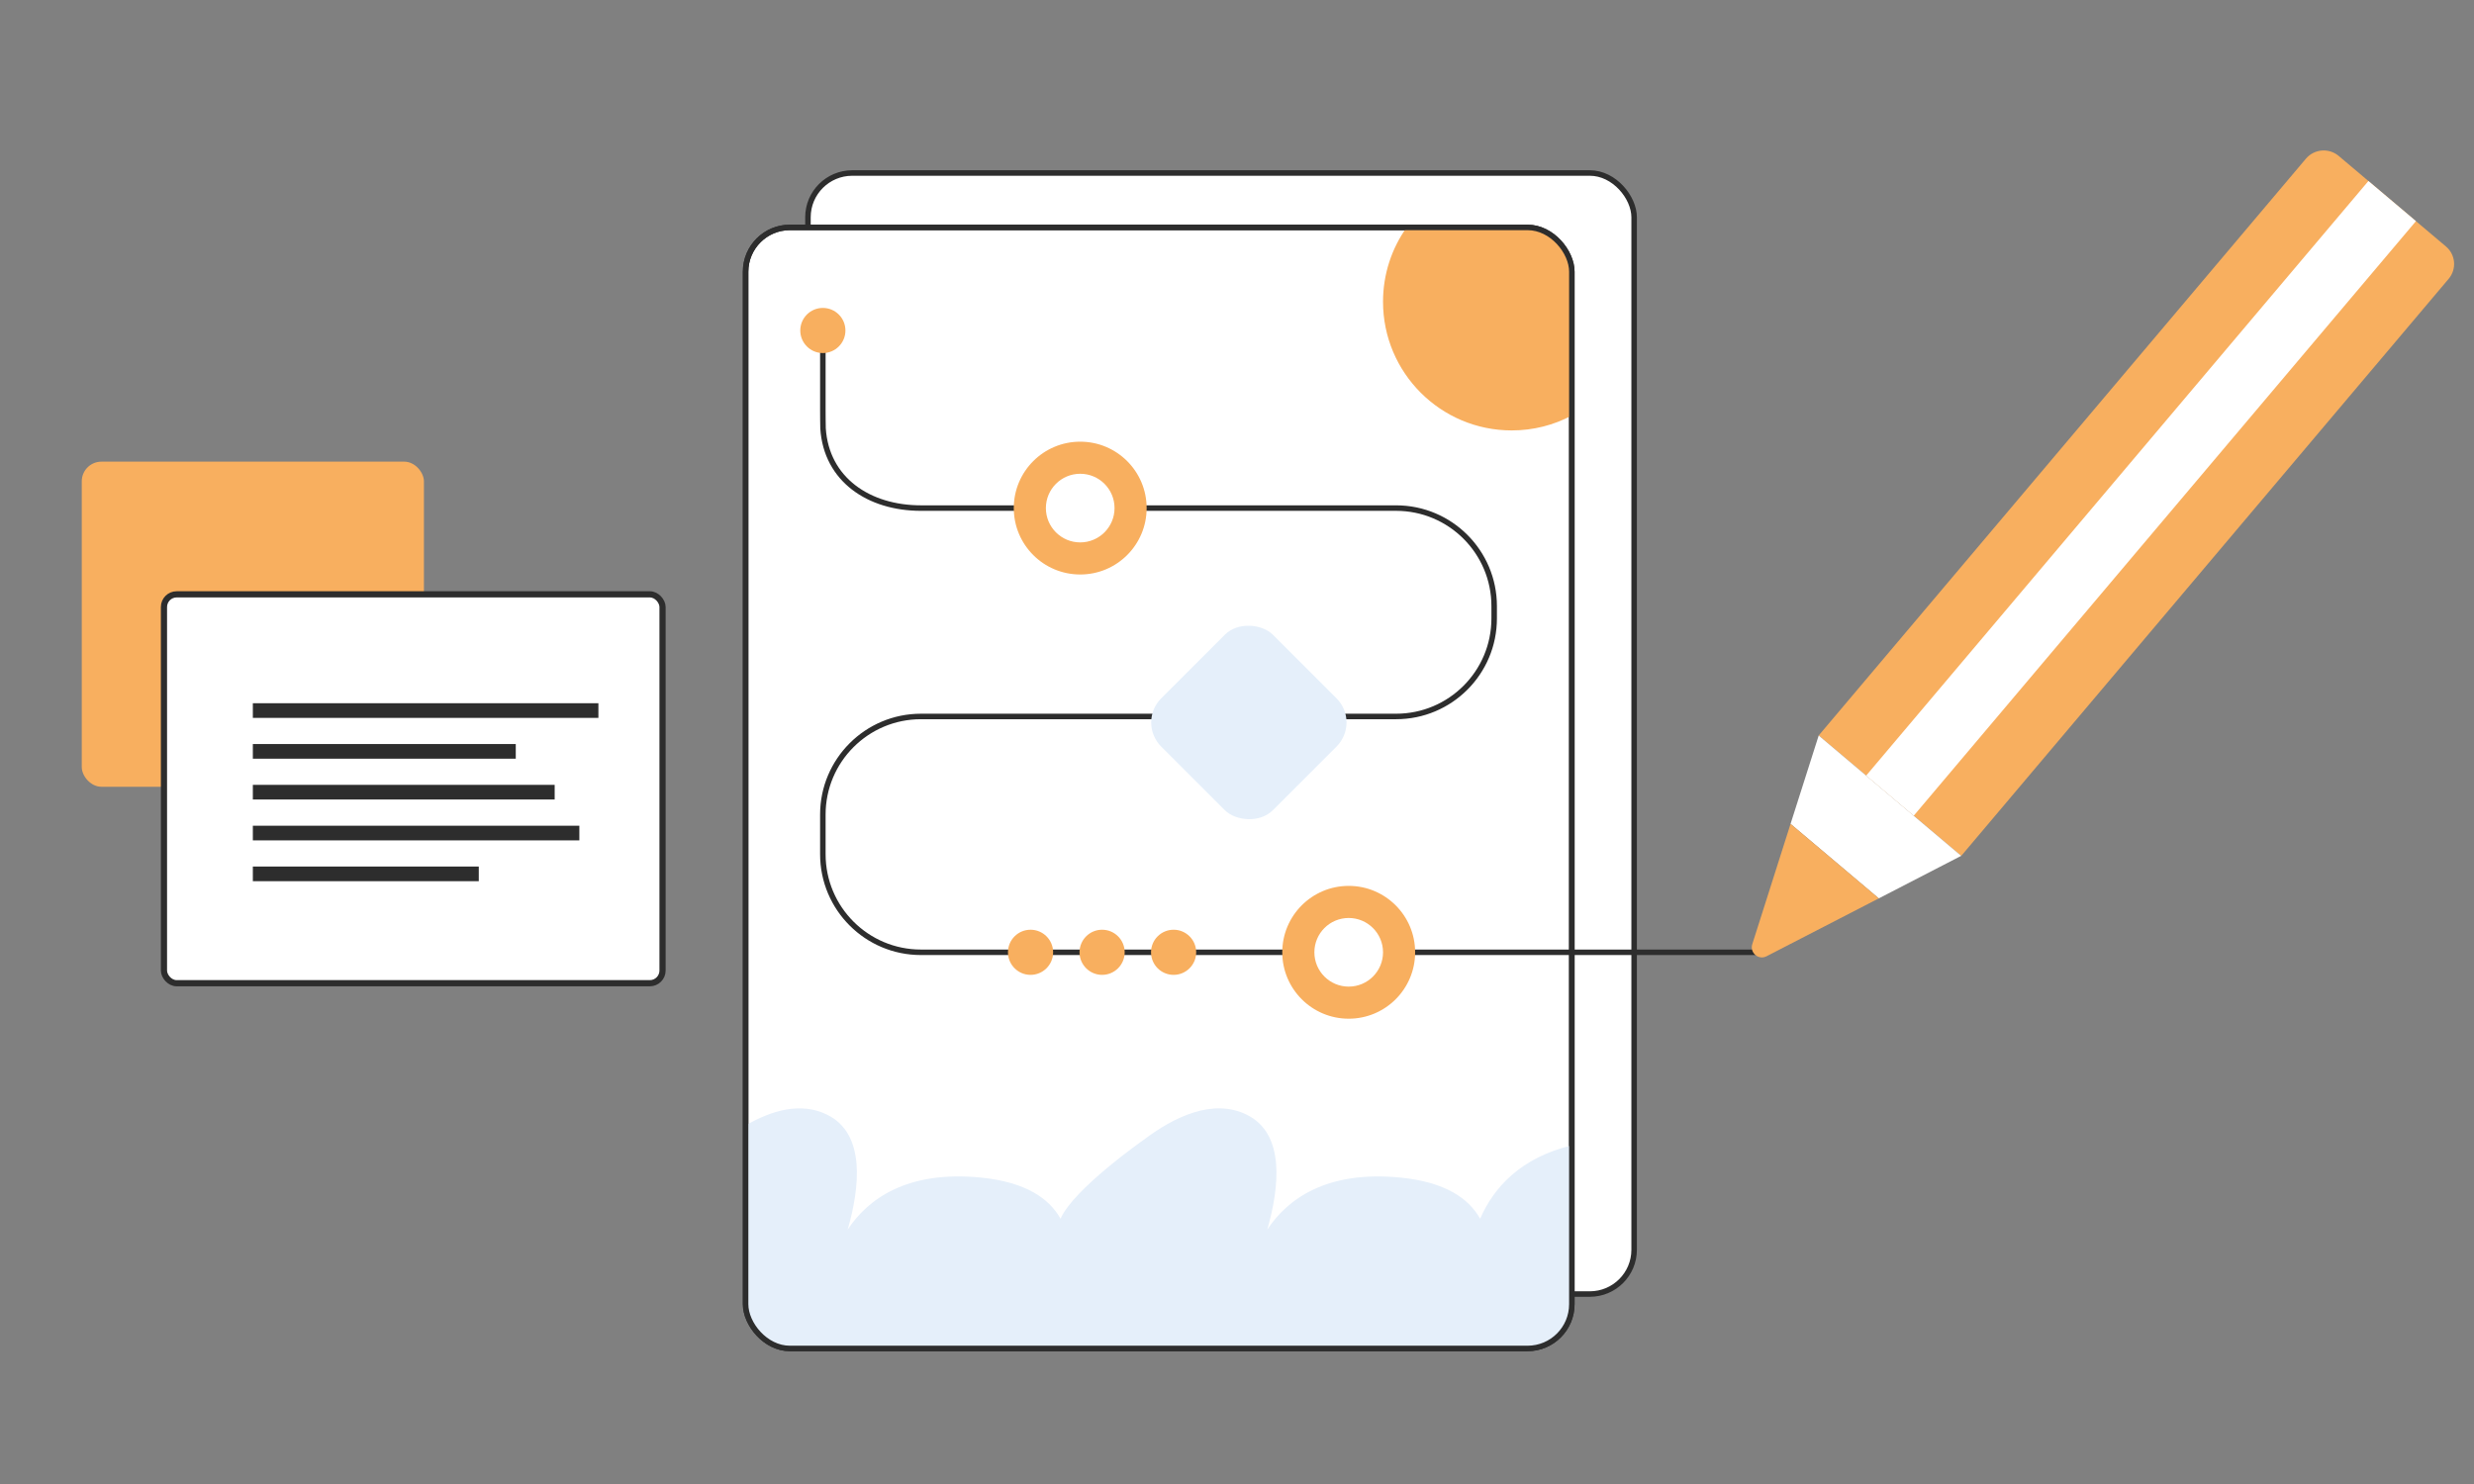
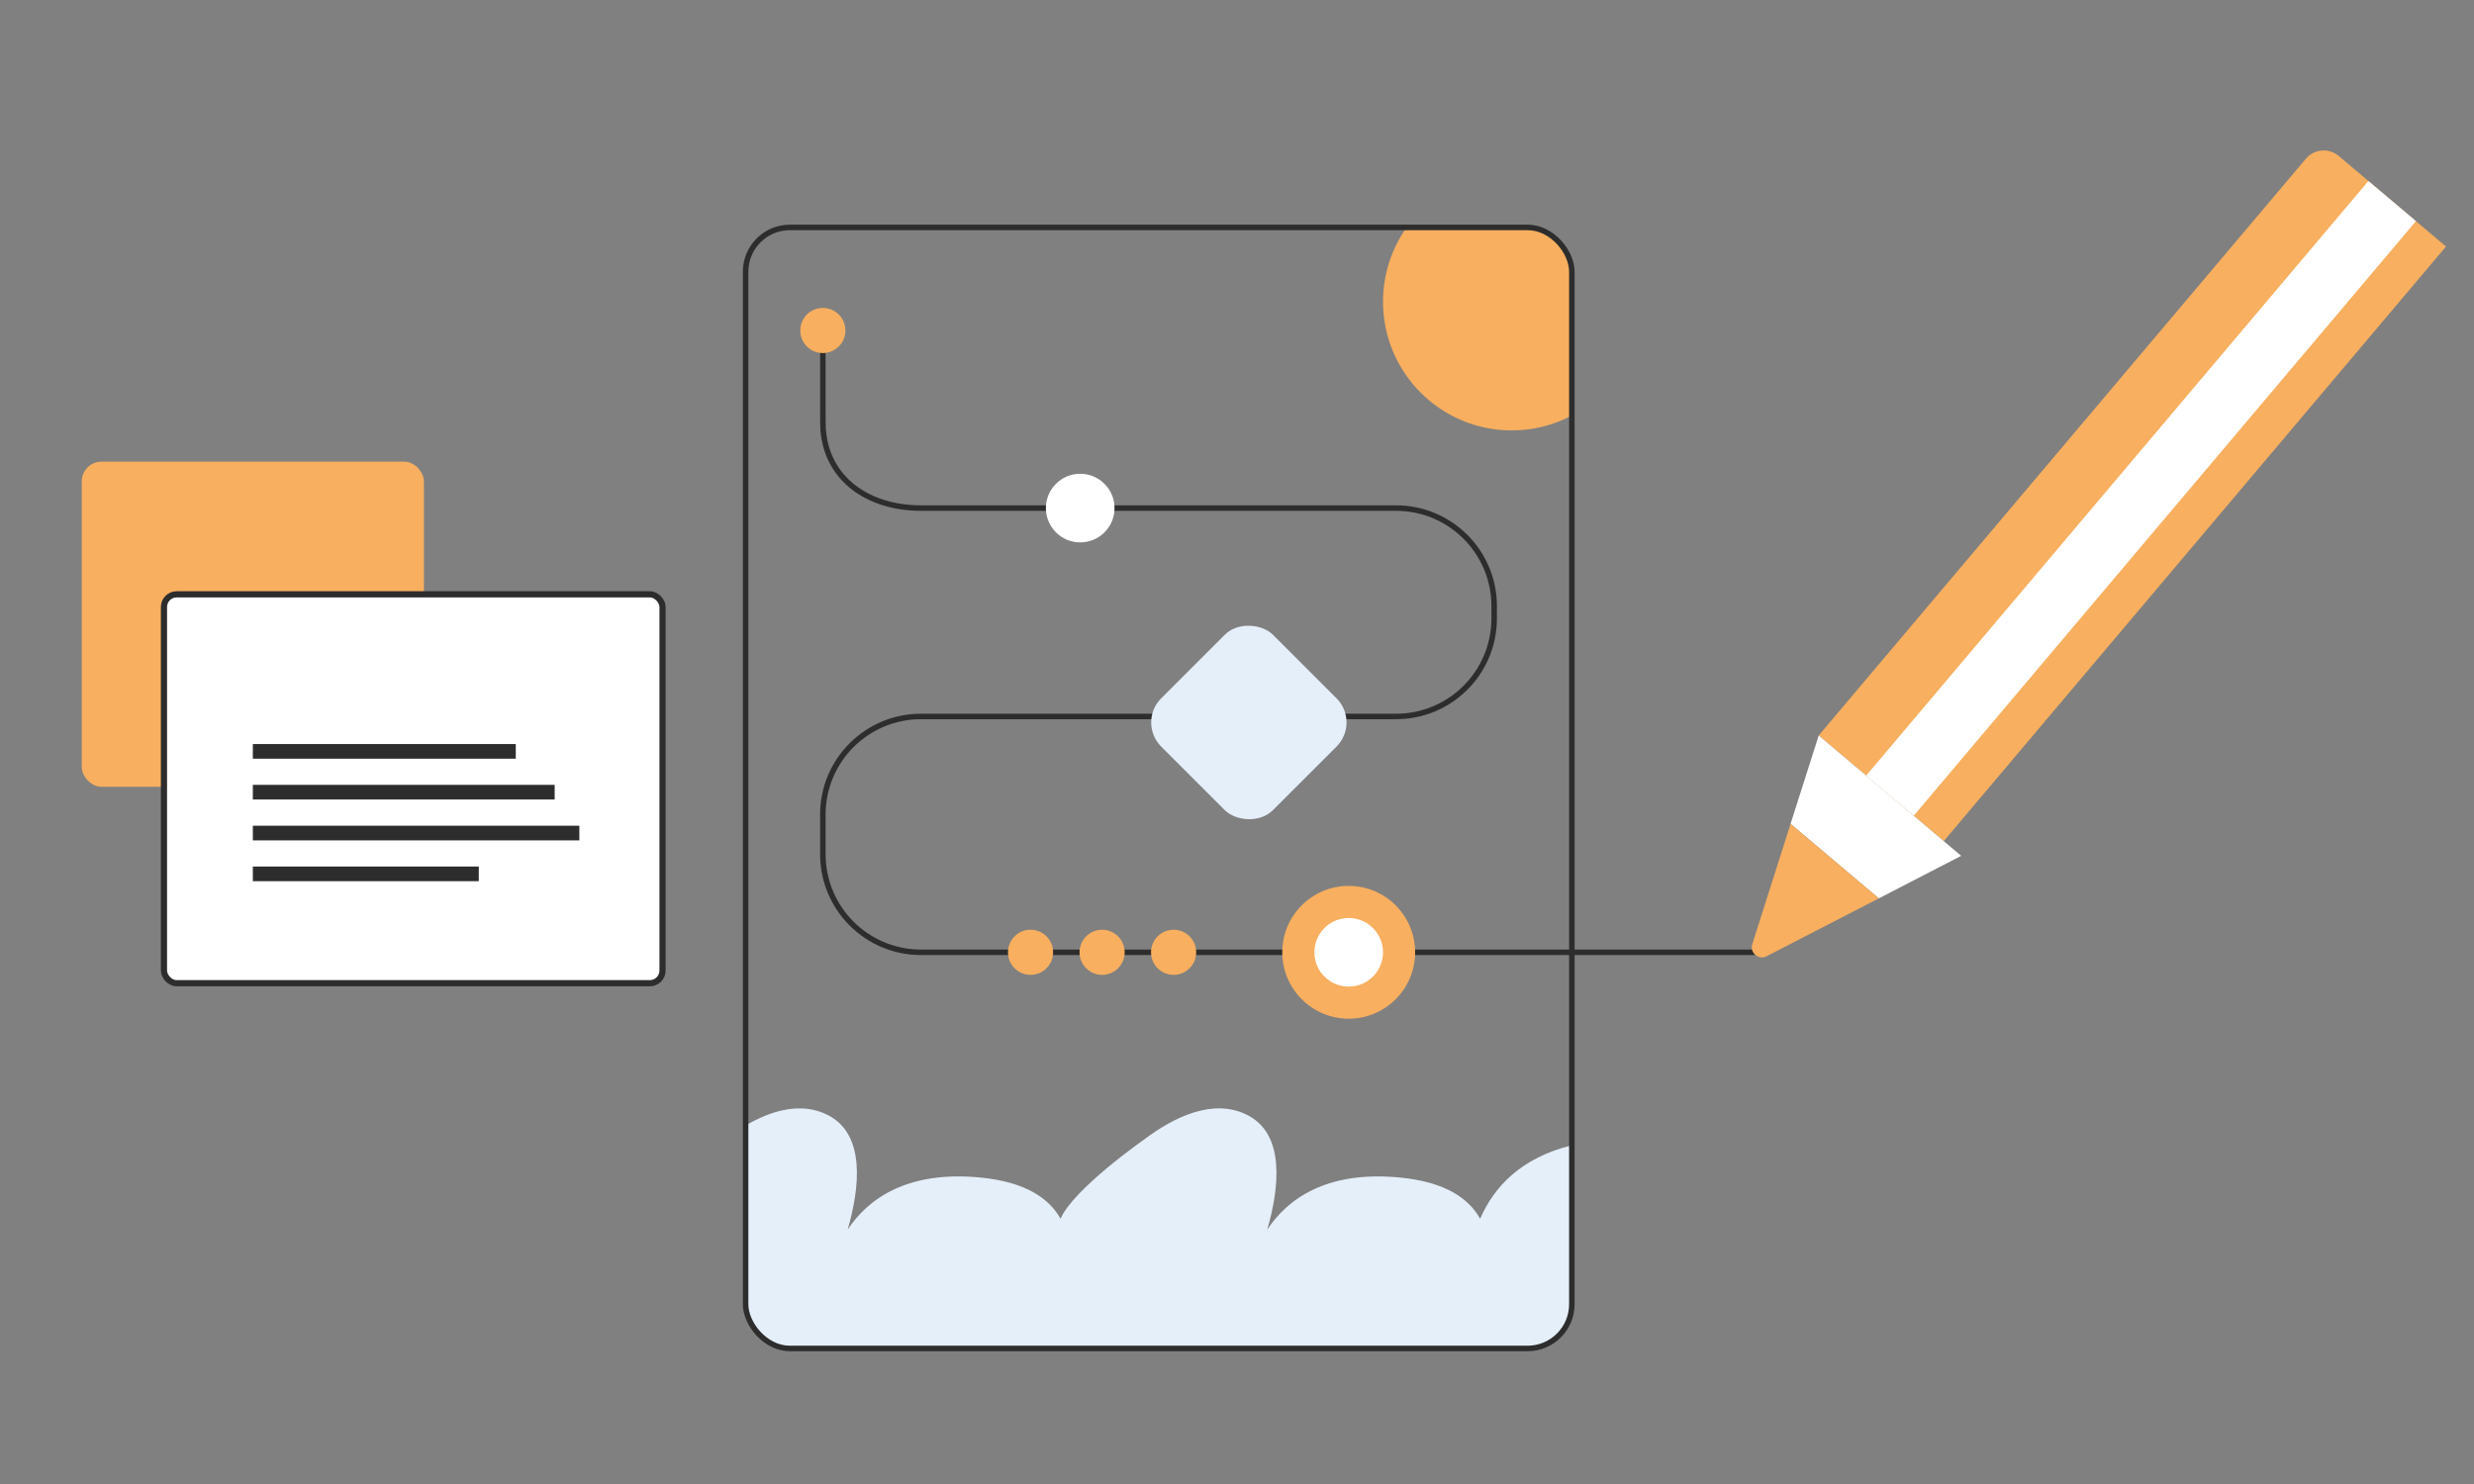
<svg xmlns="http://www.w3.org/2000/svg" id="Calque_1" viewBox="0 0 400 240">
  <rect x="0" y="0" width="400" height="240" fill="#808080" stroke="none" />
  <defs>
    <style>.cls-1,.cls-2,.cls-3{stroke:#2d2d2d;stroke-miterlimit:10;}.cls-1,.cls-4,.cls-3{fill:#fff;}.cls-5{fill:#f8af5f;}.cls-6{fill:#f8af5f;}.cls-2{fill:none;}.cls-2,.cls-3{stroke-width:.89px;}.cls-7{fill:#2d2d2d;}.cls-8{fill:#e5effa;}</style>
  </defs>
  <rect class="cls-5" x="13.22" y="74.66" width="55.32" height="52.58" rx="3.18" ry="3.18" />
  <rect class="cls-1" x="26.51" y="96.12" width="80.61" height="62.89" rx="2.05" ry="2.05" />
-   <rect class="cls-7" x="40.88" y="113.73" width="55.87" height="2.37" />
  <rect class="cls-7" x="40.88" y="120.33" width="42.51" height="2.37" />
  <rect class="cls-7" x="40.88" y="126.93" width="48.8" height="2.37" />
  <rect class="cls-7" x="40.88" y="133.54" width="52.79" height="2.37" />
  <rect class="cls-7" x="40.88" y="140.14" width="36.53" height="2.37" />
-   <rect class="cls-3" x="130.63" y="27.98" width="133.58" height="181.3" rx="7.16" ry="7.16" />
-   <rect class="cls-3" x="120.55" y="36.78" width="133.58" height="181.3" rx="7.16" ry="7.16" />
  <path class="cls-8" d="M254.13,185.23v25.69c0,3.96-3.2,7.16-7.16,7.16h-119.27c-3.96,0-7.16-3.2-7.16-7.16v-28.9c4.2-2.45,8.95-3.84,13.2-1.74,6.27,3.08,5.27,11.81,3.31,18.58,3.2-4.83,9.46-9.63,21.6-8.41,7.18.72,10.98,3.36,12.82,6.65,2.09-4.82,13.4-12.73,13.4-12.73,4.89-3.71,11.21-6.8,16.71-4.09,6.27,3.08,5.26,11.81,3.31,18.58,3.2-4.83,9.46-9.63,21.6-8.41,7.18.72,10.98,3.36,12.82,6.65,2.23-5.12,6.58-9.86,14.81-11.87Z" />
  <path class="cls-5" d="M254.13,43.94v23.26c-2.9,1.54-6.2,2.41-9.71,2.41-11.49,0-20.81-9.32-20.81-20.81,0-4.48,1.41-8.63,3.82-12.02h19.54c3.96,0,7.16,3.2,7.16,7.16Z" />
  <rect class="cls-2" x="120.55" y="36.78" width="133.59" height="181.3" rx="7.16" ry="7.16" />
  <path class="cls-2" d="M133.04,53.45v12.86c0,.35.01,2.63.03,2.97.53,8.28,7.41,12.89,15.83,12.89h76.82c8.76,0,15.86,7.1,15.86,15.86v1.98c0,8.76-7.1,15.86-15.86,15.86h-76.82c-8.76,0-15.86,7.1-15.86,15.86v6.42c0,8.76,7.1,15.86,15.86,15.86h135.93" />
  <circle class="cls-5" cx="133.04" cy="53.45" r="3.65" />
  <circle class="cls-5" cx="189.75" cy="154.01" r="3.65" />
  <circle class="cls-5" cx="178.19" cy="154.01" r="3.65" />
  <circle class="cls-5" cx="166.62" cy="154.01" r="3.65" />
-   <circle class="cls-5" cx="174.65" cy="82.17" r="10.74" />
  <circle class="cls-4" cx="174.65" cy="82.17" r="5.55" />
  <circle class="cls-5" cx="218.06" cy="154.01" r="10.74" />
  <circle class="cls-4" cx="218.06" cy="154.01" r="5.55" />
  <rect class="cls-8" x="189.14" y="104.06" width="25.56" height="25.56" rx="5.51" ry="5.51" transform="translate(-23.48 177) rotate(-45)" />
-   <path class="cls-6" d="M331.09,17.68h30.17v122.09c0,2.08-1.69,3.77-3.77,3.77h-22.7c-2.04,0-3.7-1.66-3.7-3.7V17.68h0Z" transform="translate(558.65 365.54) rotate(-139.82)" />
+   <path class="cls-6" d="M331.09,17.68h30.17v122.09c0,2.08-1.69,3.77-3.77,3.77h-22.7V17.68h0Z" transform="translate(558.65 365.54) rotate(-139.82)" />
  <rect class="cls-4" x="341.15" y="17.68" width="10.06" height="125.86" transform="translate(558.65 365.54) rotate(-139.82)" />
  <polygon class="cls-4" points="294.05 118.95 289.5 133.24 303.77 145.29 317.09 138.41 294.05 118.95" />
  <path class="cls-6" d="M289.5,133.24l-6.19,19.46c-.44,1.39,1.02,2.62,2.31,1.95l18.15-9.36-14.27-12.05Z" />
</svg>